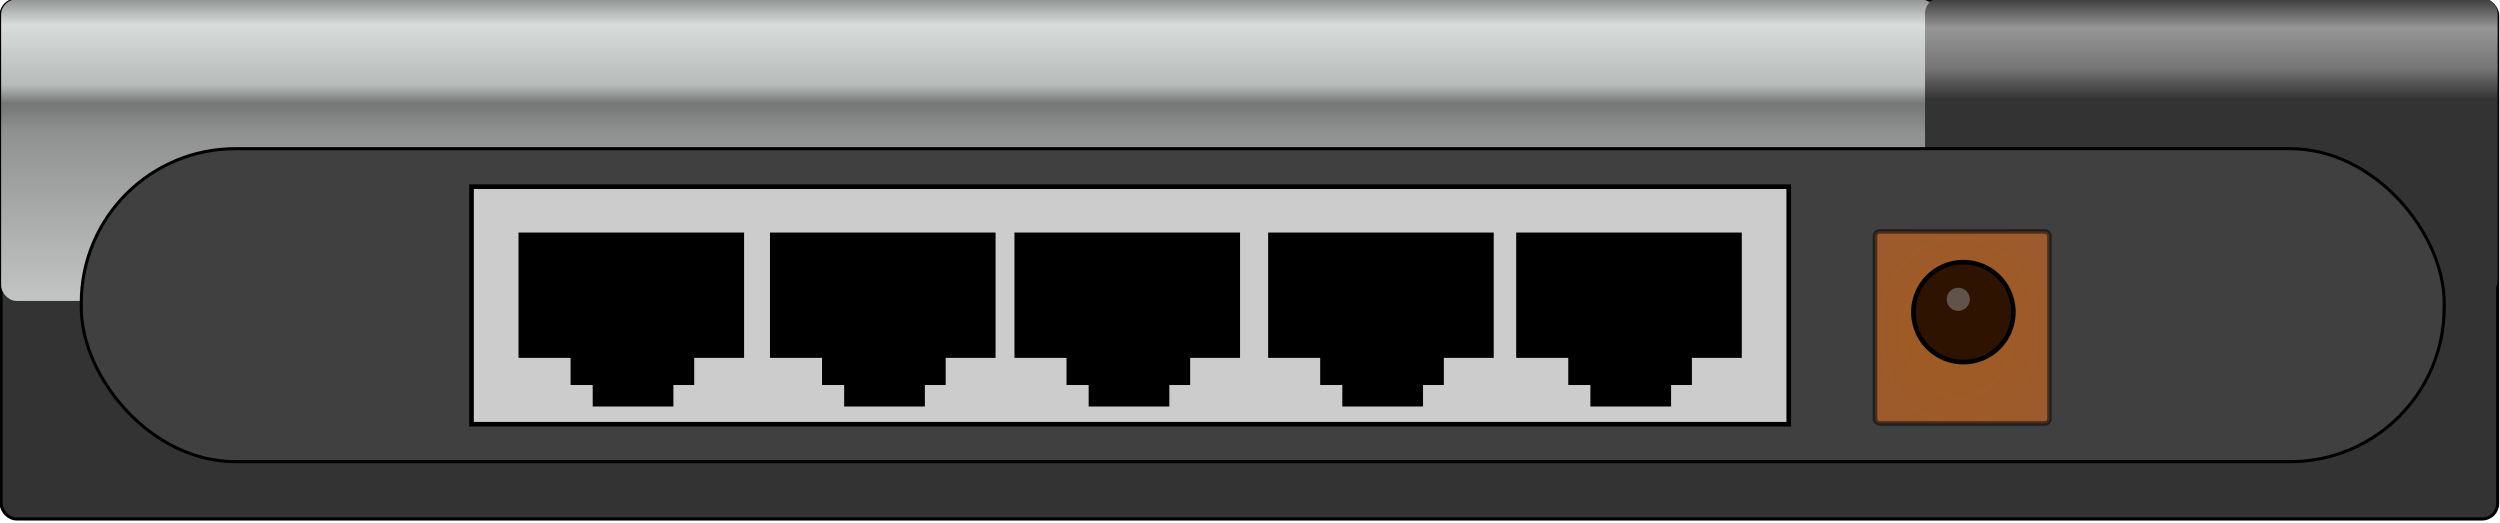
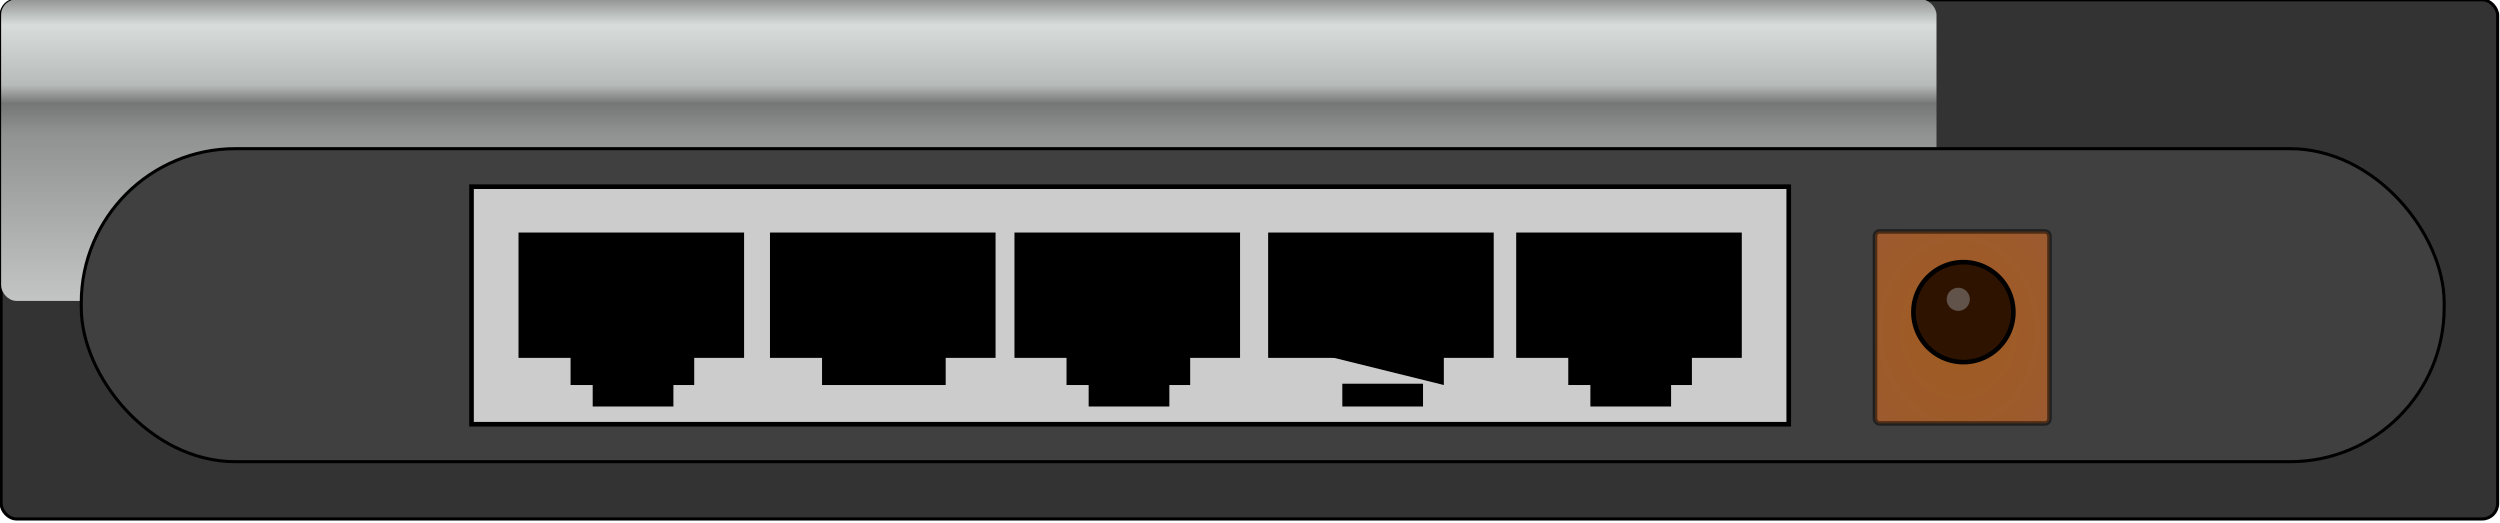
<svg xmlns="http://www.w3.org/2000/svg" xmlns:xlink="http://www.w3.org/1999/xlink" width="334.716" height="70.009" viewBox="0 0 334.716 70.009">
  <defs>
    <linearGradient id="a">
      <stop offset="0" stop-color="#8e908f" />
      <stop offset=".089" stop-color="#d8dddb" />
      <stop offset=".282" stop-color="#b7bbb9" />
      <stop offset=".342" stop-color="#757776" />
      <stop offset=".438" stop-color="#8f9290" />
      <stop offset="1" stop-color="#c4c7c5" />
    </linearGradient>
    <linearGradient id="b">
      <stop offset="0" stop-color="#2f2f2f" />
      <stop offset=".112" stop-color="#969696" />
      <stop offset=".244" stop-color="#757575" />
      <stop offset=".344" stop-color="#333" />
      <stop offset=".5" stop-color="#333" />
      <stop offset="1" stop-color="#333" />
    </linearGradient>
    <linearGradient id="c">
      <stop offset="0" stop-color="#ff7801" />
      <stop offset="1" stop-color="#ff761e" stop-opacity=".965" />
    </linearGradient>
    <linearGradient xlink:href="#a" id="d" gradientUnits="userSpaceOnUse" gradientTransform="translate(-20 -.526)" spreadMethod="pad" x1="211.998" y1="773.284" x2="211.998" y2="793.406" />
    <linearGradient xlink:href="#b" id="e" gradientUnits="userSpaceOnUse" gradientTransform="translate(0 307.4)" x1="328.502" y1="465.14" x2="328.502" y2="484.961" />
    <radialGradient xlink:href="#c" id="f" gradientUnits="userSpaceOnUse" gradientTransform="matrix(1.384 0 0 1.644 -120.692 -312.989)" cx="314.143" cy="486.078" fx="314.143" fy="486.078" r="5.638" />
  </defs>
  <g transform="translate(-385.72 -1594.544) scale(2.063)">
    <rect ry="1" rx="1" y="772.913" x="187.043" height="33.692" width="162.021" fill="#333" stroke="#000" stroke-width=".2" />
    <rect ry="1" rx="1" y="772.883" x="187.043" height="19.571" width="125.604" fill="url(#d)" />
-     <rect ry="1" rx="1" y="772.789" x="311.903" height="19.324" width="37.161" fill="url(#e)" />
    <rect rx="10" y="782.574" x="192.245" height="20.314" width="153.35" fill="#404040" stroke="#000" stroke-width=".2" />
    <path fill="#ccc" stroke="#000" stroke-width=".3" d="M217.571 785.041h85.487v15.416h-85.487z" />
    <path d="M220.621 788.017h14.64v8.133h-14.64z" />
    <path d="M224 795.927h8.024v1.985H224z" />
    <path d="M225.436 797.828h5.237v1.478h-5.237zM236.941 788.017h14.64v8.133h-14.64z" />
    <path d="M240.32 795.927h8.024v1.985h-8.024z" />
-     <path d="M241.756 797.828h5.237v1.478h-5.237z" />
    <g>
      <path d="M252.808 788.017h14.64v8.133h-14.64z" />
      <path d="M256.187 795.927h8.024v1.985h-8.024z" />
      <path d="M257.623 797.828h5.237v1.478h-5.237z" />
    </g>
    <g>
      <path d="M269.271 788.017h14.64v8.133h-14.64z" />
-       <path d="M272.65 795.927h8.024v1.985h-8.024z" />
+       <path d="M272.65 795.927h8.024v1.985z" />
      <path d="M274.086 797.828h5.237v1.478h-5.237z" />
    </g>
    <g>
      <path d="M285.37 788.017h14.64v8.133h-14.64z" />
      <path d="M288.749 795.927h8.024v1.985h-8.024z" />
      <path d="M290.185 797.828h5.237v1.478h-5.237z" />
    </g>
    <g>
      <rect width="11.325" height="12.461" x="308.655" y="479.676" rx=".3" transform="translate(0 308.268)" opacity=".5" fill="url(#f)" stroke="#000" stroke-width=".3" />
      <path d="M317.635 793.182a3.243 3.243 0 11-6.486 0 3.243 3.243 0 016.486 0z" fill="#2e1300" stroke="#000" stroke-width=".3" />
      <path d="M314.808 792.35a.748.748 0 11-1.497 0 .748.748 0 011.497 0z" opacity=".5" fill="#959595" />
    </g>
  </g>
</svg>